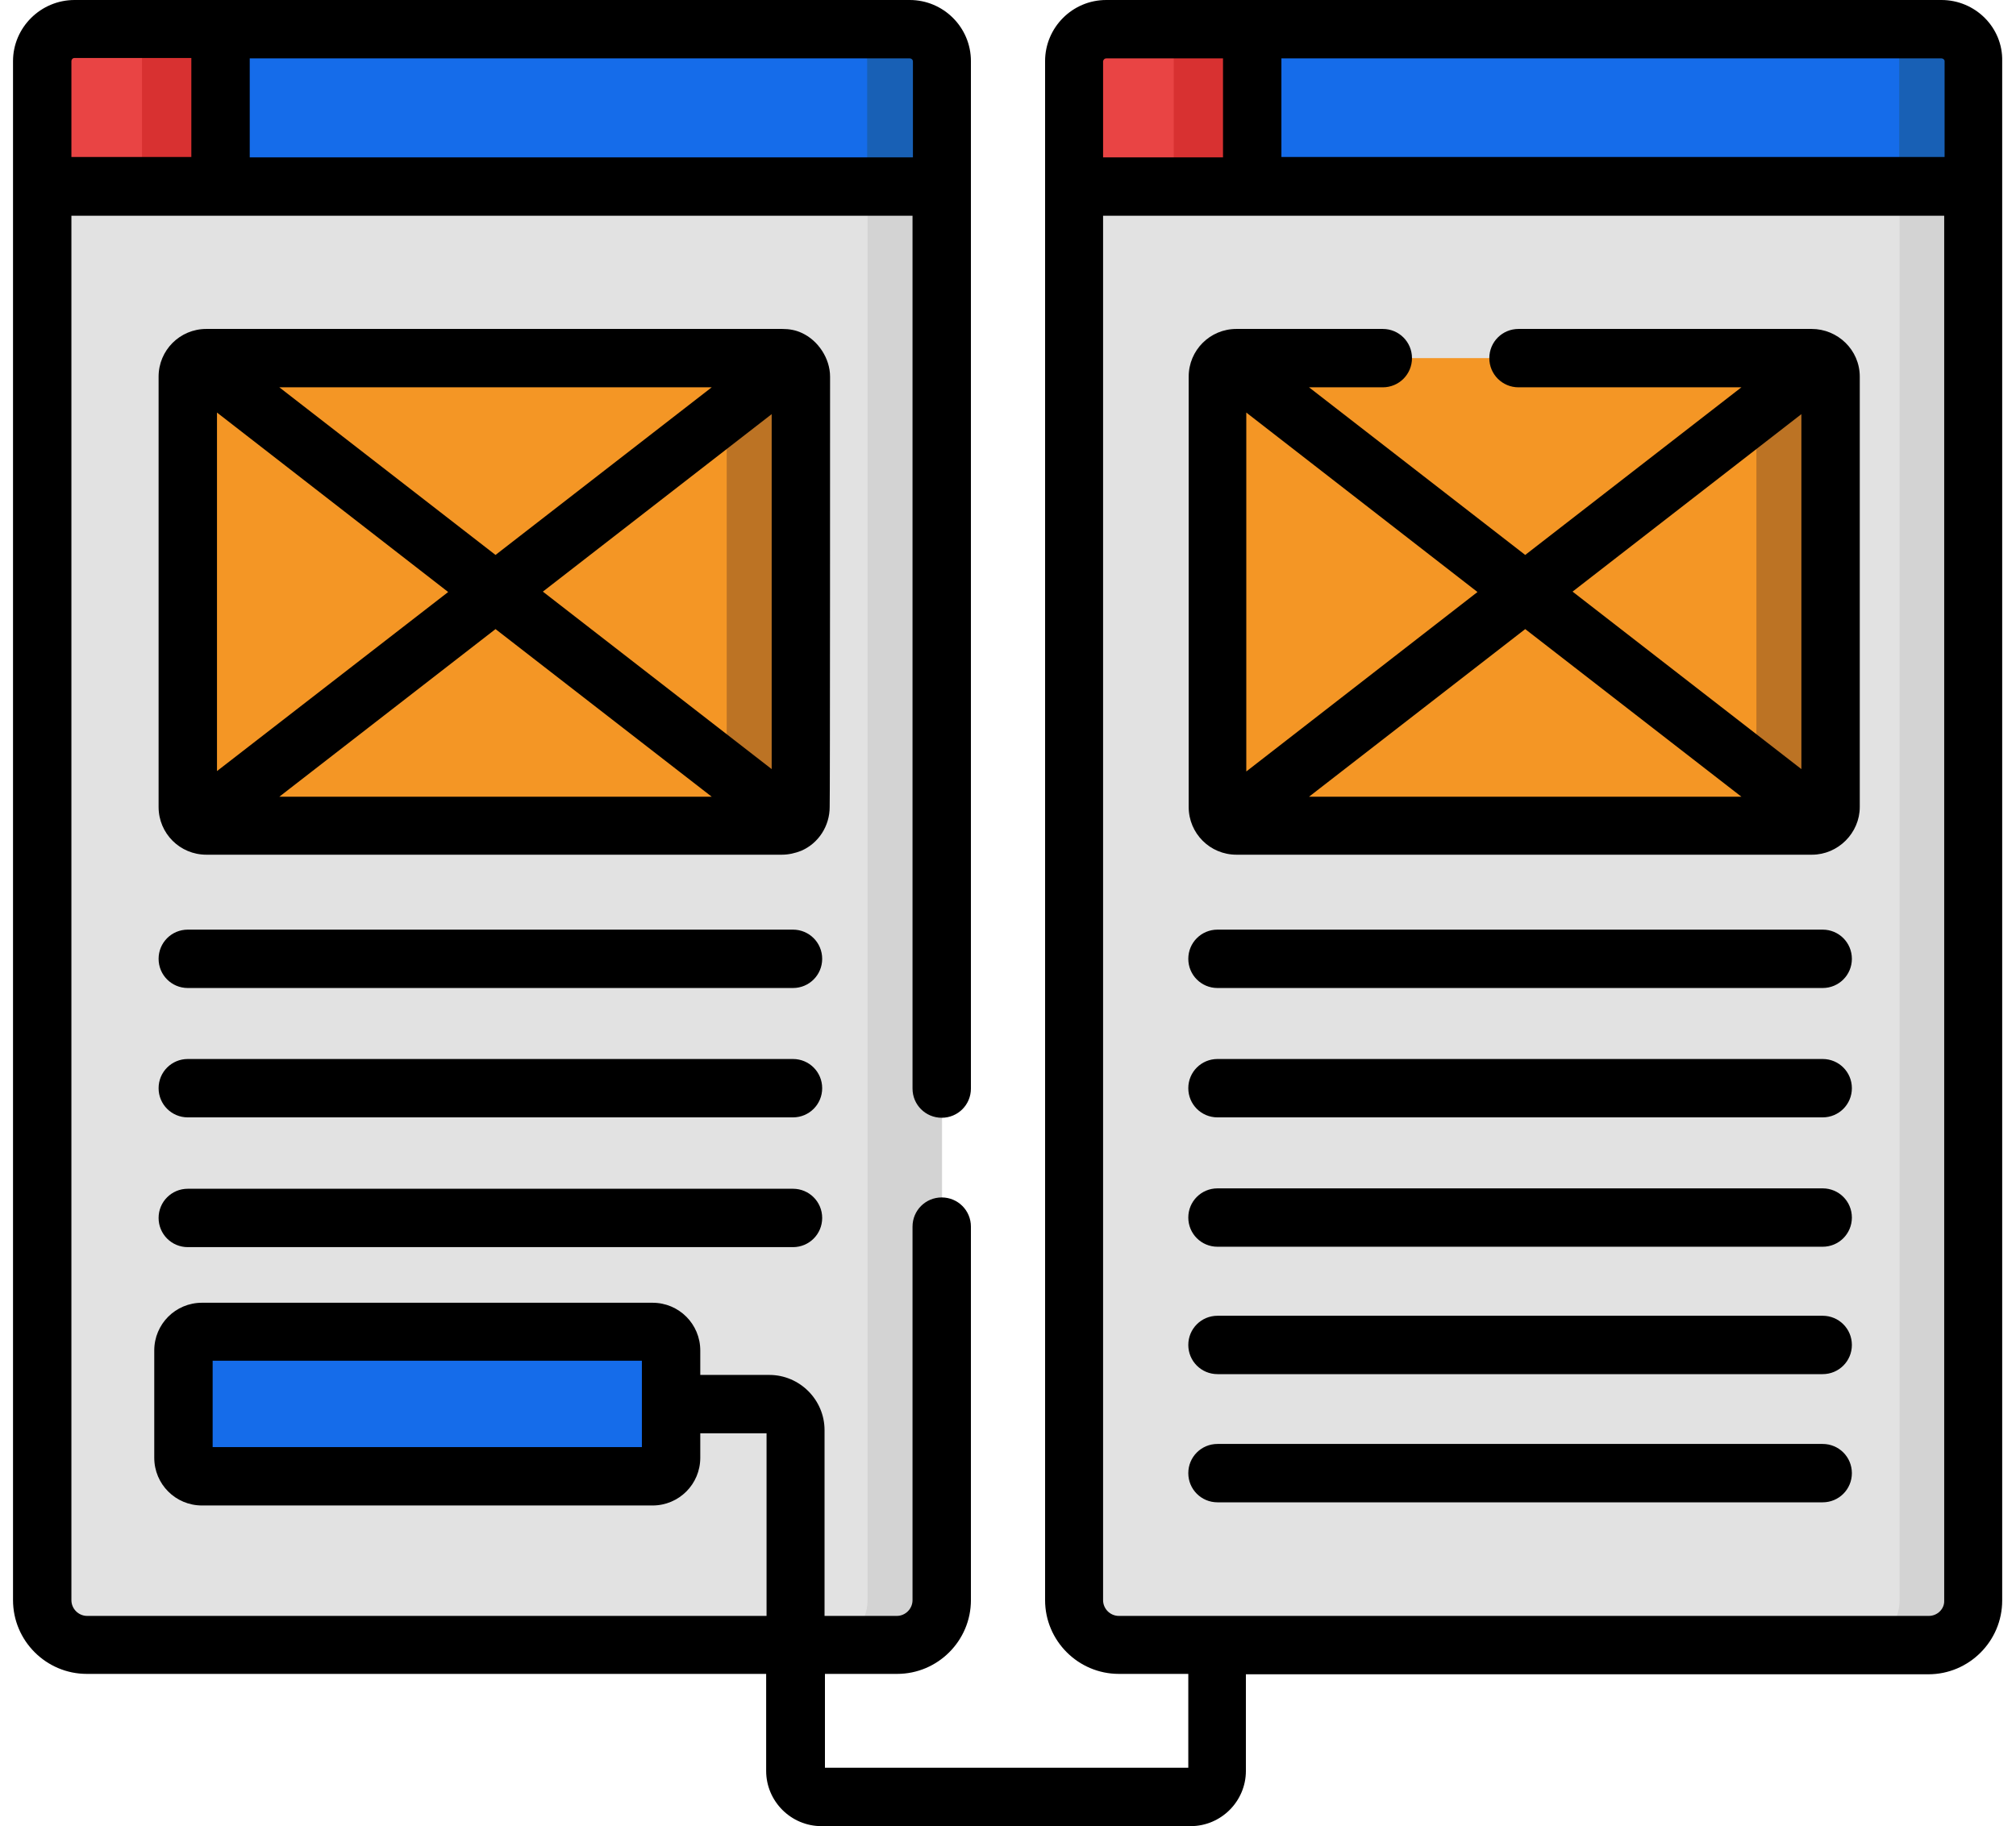
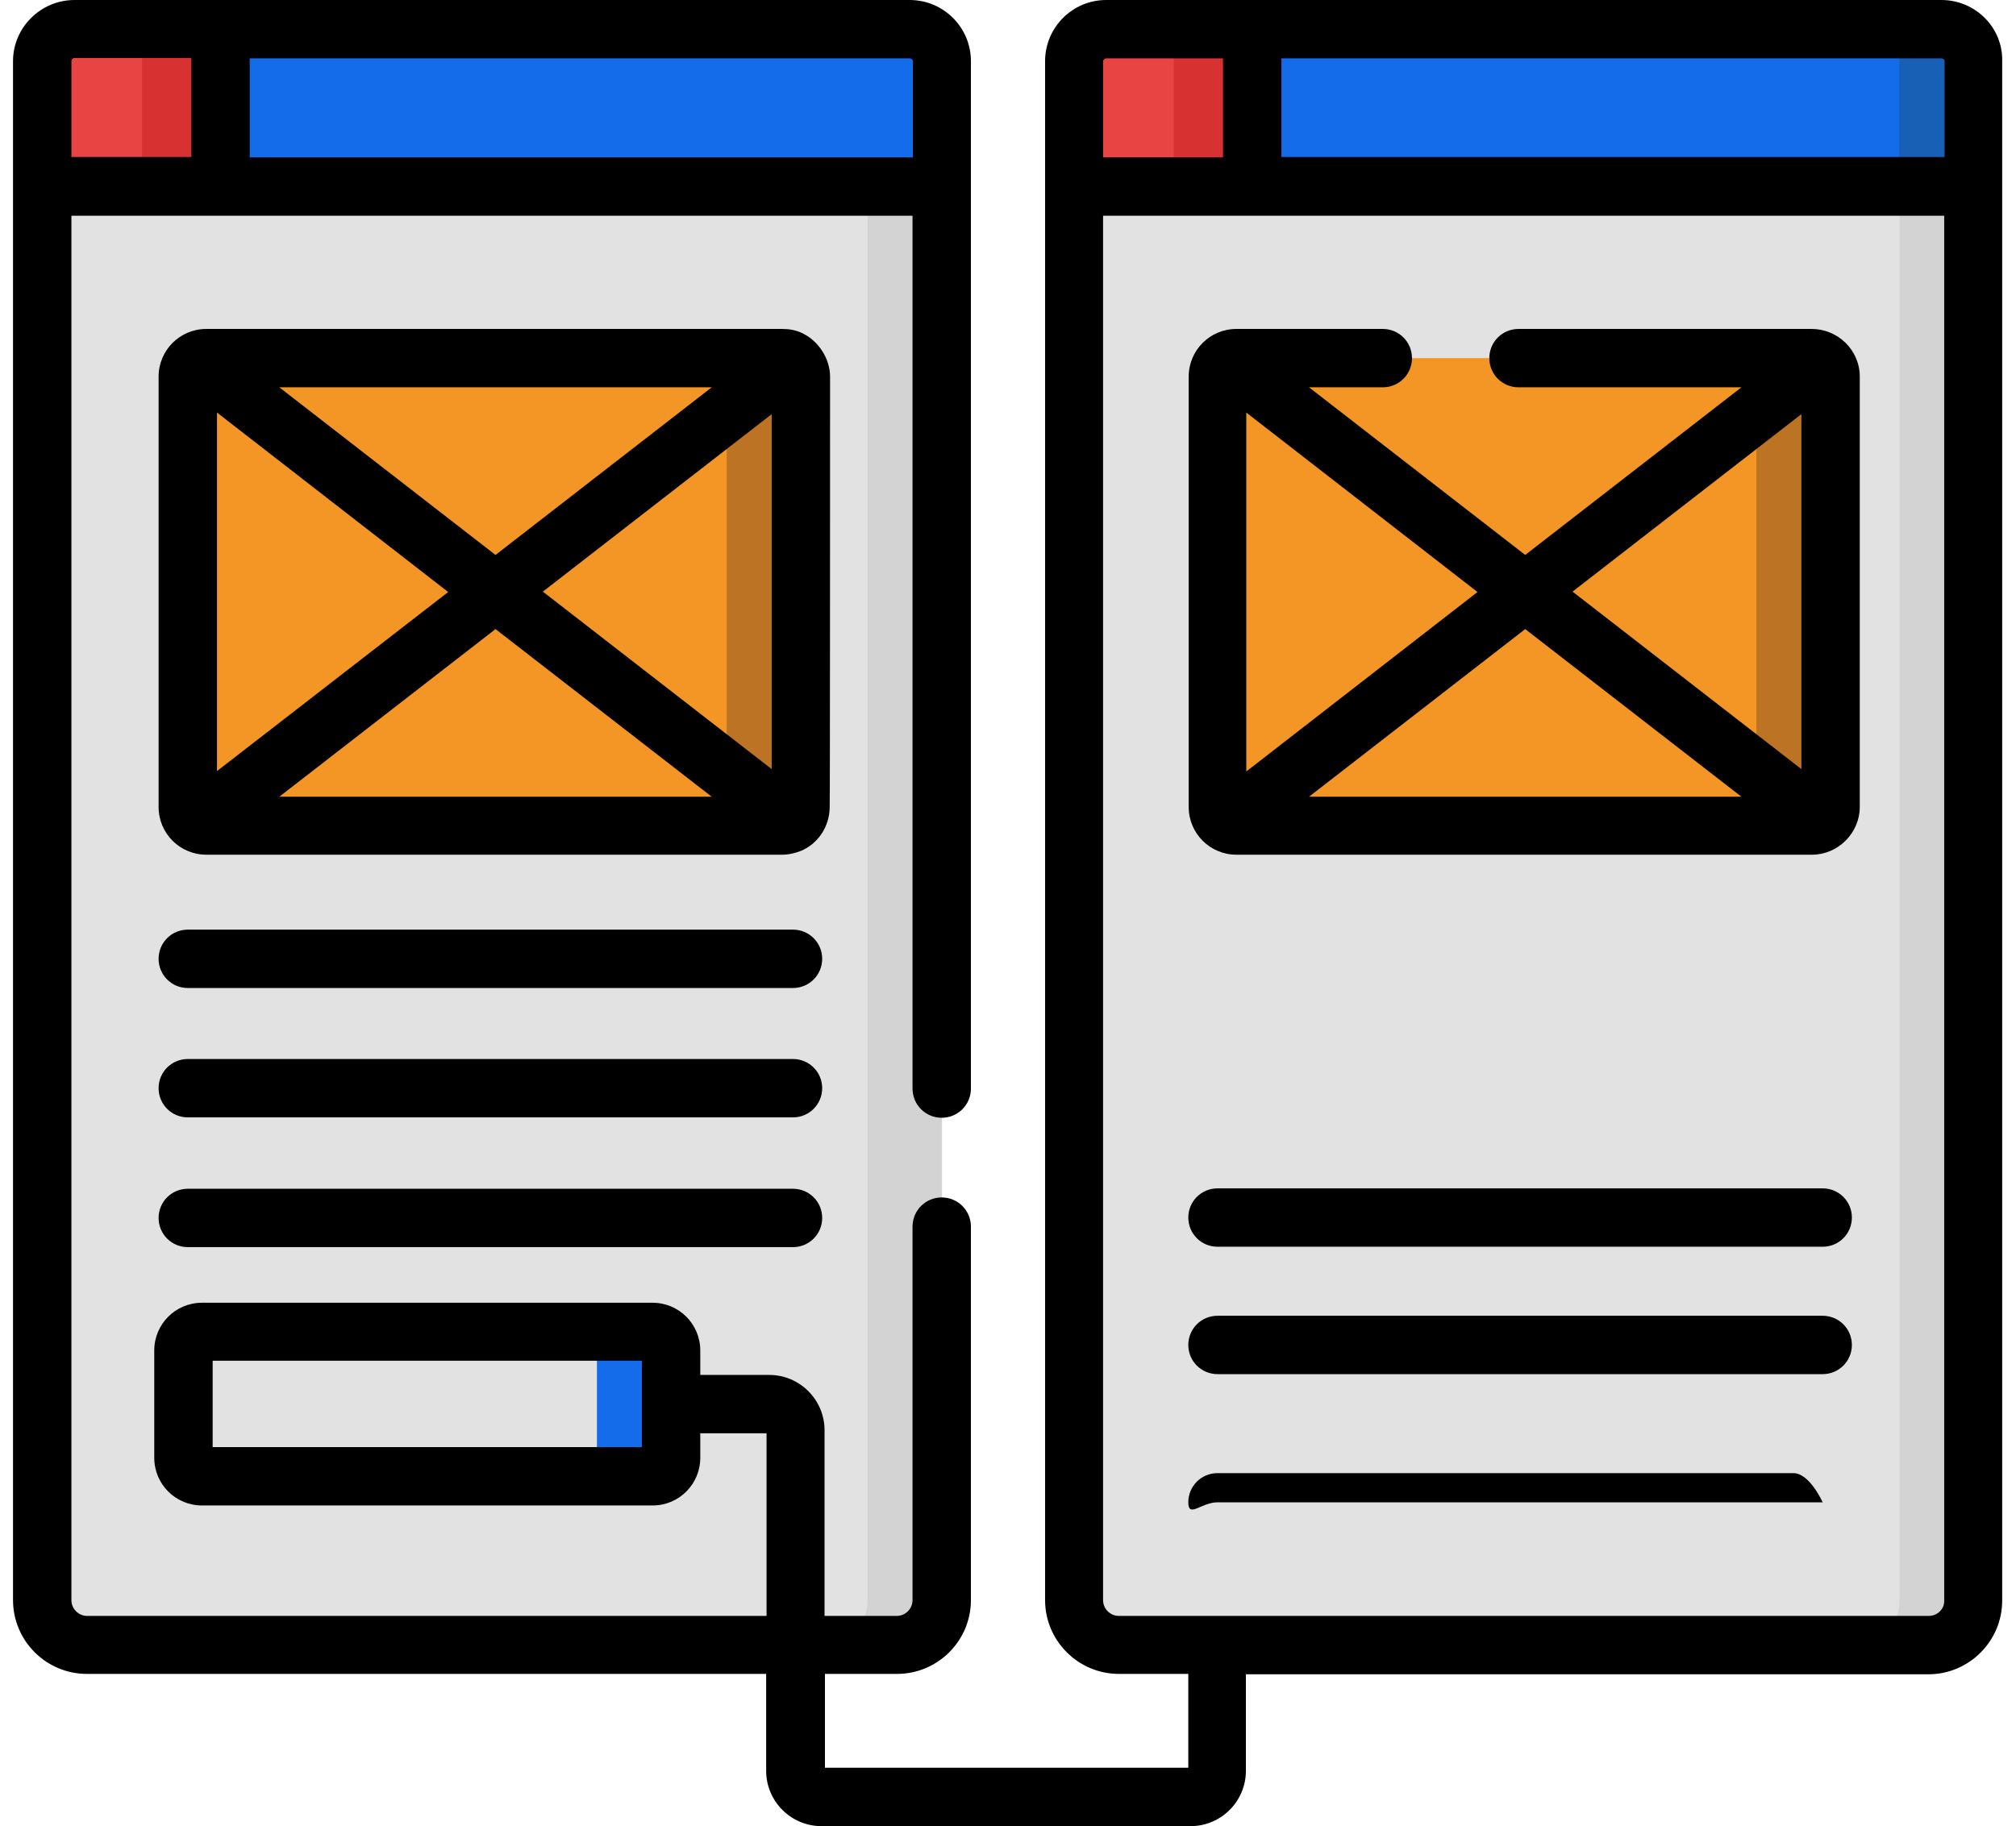
<svg xmlns="http://www.w3.org/2000/svg" version="1.1" id="Capa_1" x="0px" y="0px" viewBox="0 0 511 463" style="enable-background:new 0 0 511 463;" xml:space="preserve">
  <style type="text/css">
	.st0{fill:#E2E2E2;}
	.st1{fill:#D3D3D3;}
	.st2{fill:#156CEA;}
	.st3{fill:#1860B5;}
	.st4{fill:#E94444;}
	.st5{fill:#D83131;}
	.st6{fill:#F49625;}
	.st7{fill:#BC7324;}
</style>
  <g>
    <path class="st0" d="M227.4,417.1H22.1c-6.3,0-11.3-5.1-11.3-11.3V47.3h228v358.5C238.7,412,233.7,417.1,227.4,417.1L227.4,417.1z" />
    <path class="st1" d="M238.7,47.3v358.5c0,6.3-5.1,11.3-11.4,11.3h-18.8c6.3,0,11.4-5.1,11.4-11.3V47.3H238.7z" />
    <path class="st2" d="M238.7,47.3h-228V15.5c0-4.5,3.6-8.1,8.1-8.1h211.7c4.5,0,8.1,3.6,8.1,8.1L238.7,47.3z" />
-     <path class="st3" d="M238.7,15.5v31.7h-18.9V15.5c0-4.5-3.6-8.1-8.1-8.1h18.9C235.1,7.4,238.7,11,238.7,15.5L238.7,15.5z" />
    <path class="st4" d="M55.9,47.3H10.7V15.5c0-4.5,3.6-8.1,8.1-8.1h37L55.9,47.3z" />
    <path class="st5" d="M36,7.4h19.9v39.9H36V7.4z" />
    <path class="st0" d="M488.9,417.1H283.6c-6.3,0-11.3-5.1-11.3-11.3V47.3h228v358.5C500.3,412,495.2,417.1,488.9,417.1L488.9,417.1z   " />
    <path class="st1" d="M500.3,47.3v358.5c0,6.3-5.1,11.3-11.4,11.3h-18.8c6.3,0,11.4-5.1,11.4-11.3V47.3H500.3z" />
    <path class="st2" d="M500.3,47.3h-228V15.5c0-4.5,3.6-8.1,8.1-8.1h211.7c4.5,0,8.1,3.6,8.1,8.1V47.3z" />
    <path class="st3" d="M500.3,15.5v31.7h-18.9V15.5c0-4.5-3.6-8.1-8.1-8.1h18.9C496.6,7.4,500.3,11,500.3,15.5z" />
    <path class="st4" d="M317.4,47.3h-45.2V15.5c0-4.5,3.6-8.1,8.1-8.1h37V47.3z" />
    <path class="st5" d="M297.5,7.4h19.9v39.9h-19.9V7.4z" />
    <g>
      <path class="st6" d="M198.3,209.4H52.3c-2.6,0-4.7-2.1-4.7-4.7V95.5c0-2.6,2.1-4.7,4.7-4.7h145.9c2.6,0,4.7,2.1,4.7,4.7v109.1    C203,207.2,200.9,209.4,198.3,209.4z" />
    </g>
    <g>
      <path class="st7" d="M203,95.5v109.1c0,2.6-2.1,4.7-4.7,4.7h-18.8c2.6,0,4.7-2.1,4.7-4.7V95.5c0-2.6-2.1-4.7-4.7-4.7h18.8    C200.9,90.8,203,92.9,203,95.5z" />
    </g>
    <g>
-       <path class="st2" d="M165.4,374.3H51.2c-2.6,0-4.7-2.1-4.7-4.7v-27.2c0-2.6,2.1-4.7,4.7-4.7h114.1c2.6,0,4.7,2.1,4.7,4.7v27.2    C170.1,372.2,168,374.3,165.4,374.3L165.4,374.3z" />
-     </g>
+       </g>
    <g>
      <path class="st2" d="M170.1,342.3v27.2c0,2.6-2.1,4.7-4.7,4.7h-18.8c2.6,0,4.7-2.1,4.7-4.7v-27.2c0-2.6-2.1-4.7-4.7-4.7h18.8    C168,337.6,170.1,339.7,170.1,342.3z" />
    </g>
    <path class="st6" d="M459.2,209.4H313.3c-2.6,0-4.7-2.1-4.7-4.7V95.5c0-2.6,2.1-4.7,4.7-4.7h145.9c2.6,0,4.7,2.1,4.7,4.7v109.1   C464,207.2,461.8,209.4,459.2,209.4z" />
    <path class="st7" d="M464,95.5v109.1c0,2.6-2.1,4.7-4.7,4.7h-18.8c2.6,0,4.7-2.1,4.7-4.7V95.5c0-2.6-2.1-4.7-4.7-4.7h18.8   C461.9,90.8,464,92.9,464,95.5z" />
    <g>
-       <path d="M308.6,250.5H462c4.1,0,7.4-3.3,7.4-7.4c0-4.1-3.3-7.4-7.4-7.4H308.6c-4.1,0-7.4,3.3-7.4,7.4    C301.2,247.2,304.5,250.5,308.6,250.5z" />
-       <path d="M308.6,283.3H462c4.1,0,7.4-3.3,7.4-7.4c0-4.1-3.3-7.4-7.4-7.4H308.6c-4.1,0-7.4,3.3-7.4,7.4    C301.2,280,304.5,283.3,308.6,283.3z" />
      <g>
        <path d="M492.1,0H280.4c-8.6,0-15.5,7-15.5,15.5v390.2c0,10.3,8.4,18.7,18.7,18.7h17.6v23.8h-92.1v-23.8h18.3     c10.3,0,18.7-8.4,18.7-18.7V311c0-4.1-3.3-7.4-7.4-7.4s-7.4,3.3-7.4,7.4v94.7c0,2.2-1.8,4-4,4h-18.3v-47.1c0-7.7-6.3-14-14-14     h-17.5v-6.2c0-6.7-5.4-12.1-12.1-12.1H51.2c-6.7,0-12.1,5.4-12.1,12.1v27.2c0,6.7,5.4,12.1,12.1,12.1h114.2     c6.7,0,12.1-5.4,12.1-12.1v-6.2h16.8v46.3H22.1c-2.2,0-4-1.8-4-4v-351h213.2v221.3c0,4.1,3.3,7.4,7.4,7.4s7.4-3.3,7.4-7.4V47.3     V15.5c0-8.6-7-15.5-15.5-15.5H18.9C10.3,0,3.3,7,3.3,15.5v390.2c0,10.3,8.4,18.7,18.7,18.7h172.2V449c0,7.7,6.3,14,14,14h93.6     c7.7,0,14-6.3,14-14v-24.5h173c10.3,0,18.7-8.4,18.7-18.7V15.5C507.7,7,500.7,0,492.1,0L492.1,0z M162.7,366.9H53.9V345h108.8     V366.9z M63.3,14.8h167.3c0.4,0,0.8,0.3,0.8,0.8v24.3H63.3V14.8z M18.1,15.5c0-0.4,0.3-0.8,0.8-0.8h29.6v25.1H18.1L18.1,15.5z      M492.9,15.5v24.3H324.8V14.8h167.3C492.5,14.8,492.9,15.1,492.9,15.5L492.9,15.5z M280.4,14.8H310v25.1h-30.4V15.5     C279.7,15.1,280,14.8,280.4,14.8z M488.9,409.7H283.6c-2.2,0-4-1.8-4-4V54.7h213.2v351.1C492.9,407.9,491.1,409.7,488.9,409.7z" />
        <path d="M459.2,83.4c-0.1,0-74.3,0-74.3,0c-4.1,0-7.4,3.3-7.4,7.4c0,4.1,3.3,7.4,7.4,7.4h56.5l-54.8,42.5l-54.8-42.5h18.7     c4.1,0,7.4-3.3,7.4-7.4c0-4.1-3.3-7.4-7.4-7.4h-37.1c-6.7,0-12.1,5.4-12.1,12.1v109.1c0,6.7,5.4,12.1,12.1,12.1h145.9     c6.6,0,12.1-5.5,12.1-12.1c0,0,0-109.1,0-109.1C471.4,88.7,465.8,83.4,459.2,83.4L459.2,83.4z M315.9,104.6l58.6,45.5l-58.6,45.5     V104.6z M331.8,202l54.8-42.5l54.8,42.5H331.8z M456.6,195l-58-45l58-45V195z" />
      </g>
      <path d="M308.6,316.1H462c4.1,0,7.4-3.3,7.4-7.4c0-4.1-3.3-7.4-7.4-7.4H308.6c-4.1,0-7.4,3.3-7.4,7.4    C301.2,312.8,304.5,316.1,308.6,316.1z" />
      <path d="M308.6,348.4H462c4.1,0,7.4-3.3,7.4-7.4c0-4.1-3.3-7.4-7.4-7.4H308.6c-4.1,0-7.4,3.3-7.4,7.4    C301.2,345.1,304.5,348.4,308.6,348.4z" />
-       <path d="M308.6,380.9H462c4.1,0,7.4-3.3,7.4-7.4s-3.3-7.4-7.4-7.4H308.6c-4.1,0-7.4,3.3-7.4,7.4S304.5,380.9,308.6,380.9z" />
+       <path d="M308.6,380.9H462s-3.3-7.4-7.4-7.4H308.6c-4.1,0-7.4,3.3-7.4,7.4S304.5,380.9,308.6,380.9z" />
      <path d="M210.4,95.5c0-4.6-3-9.2-7.2-11.1c-1.5-0.7-3.1-1-4.9-1H52.3c-6.7,0-12.1,5.4-12.1,12.1v109.1c0,6.7,5.4,12.1,12.1,12.1    h145.9c1.7,0,3.4-0.4,4.9-1c4.4-1.9,7.2-6.3,7.2-11.1C210.4,204.6,210.4,95.5,210.4,95.5L210.4,95.5z M180.4,98.2l-54.8,42.5    L70.8,98.2L180.4,98.2z M55,104.6l58.6,45.5L55,195.5L55,104.6z M70.8,202l54.8-42.5l54.8,42.5H70.8z M195.6,195l-58-45l58-45V195    z" />
      <path d="M201,235.7H47.6c-4.1,0-7.4,3.3-7.4,7.4c0,4.1,3.3,7.4,7.4,7.4H201c4.1,0,7.4-3.3,7.4-7.4    C208.4,239,205.1,235.7,201,235.7z" />
      <path d="M201,268.5H47.6c-4.1,0-7.4,3.3-7.4,7.4c0,4.1,3.3,7.4,7.4,7.4H201c4.1,0,7.4-3.3,7.4-7.4    C208.4,271.8,205.1,268.5,201,268.5z" />
      <path d="M201,301.4H47.6c-4.1,0-7.4,3.3-7.4,7.4c0,4.1,3.3,7.4,7.4,7.4H201c4.1,0,7.4-3.3,7.4-7.4    C208.4,304.7,205.1,301.4,201,301.4z" />
    </g>
  </g>
</svg>